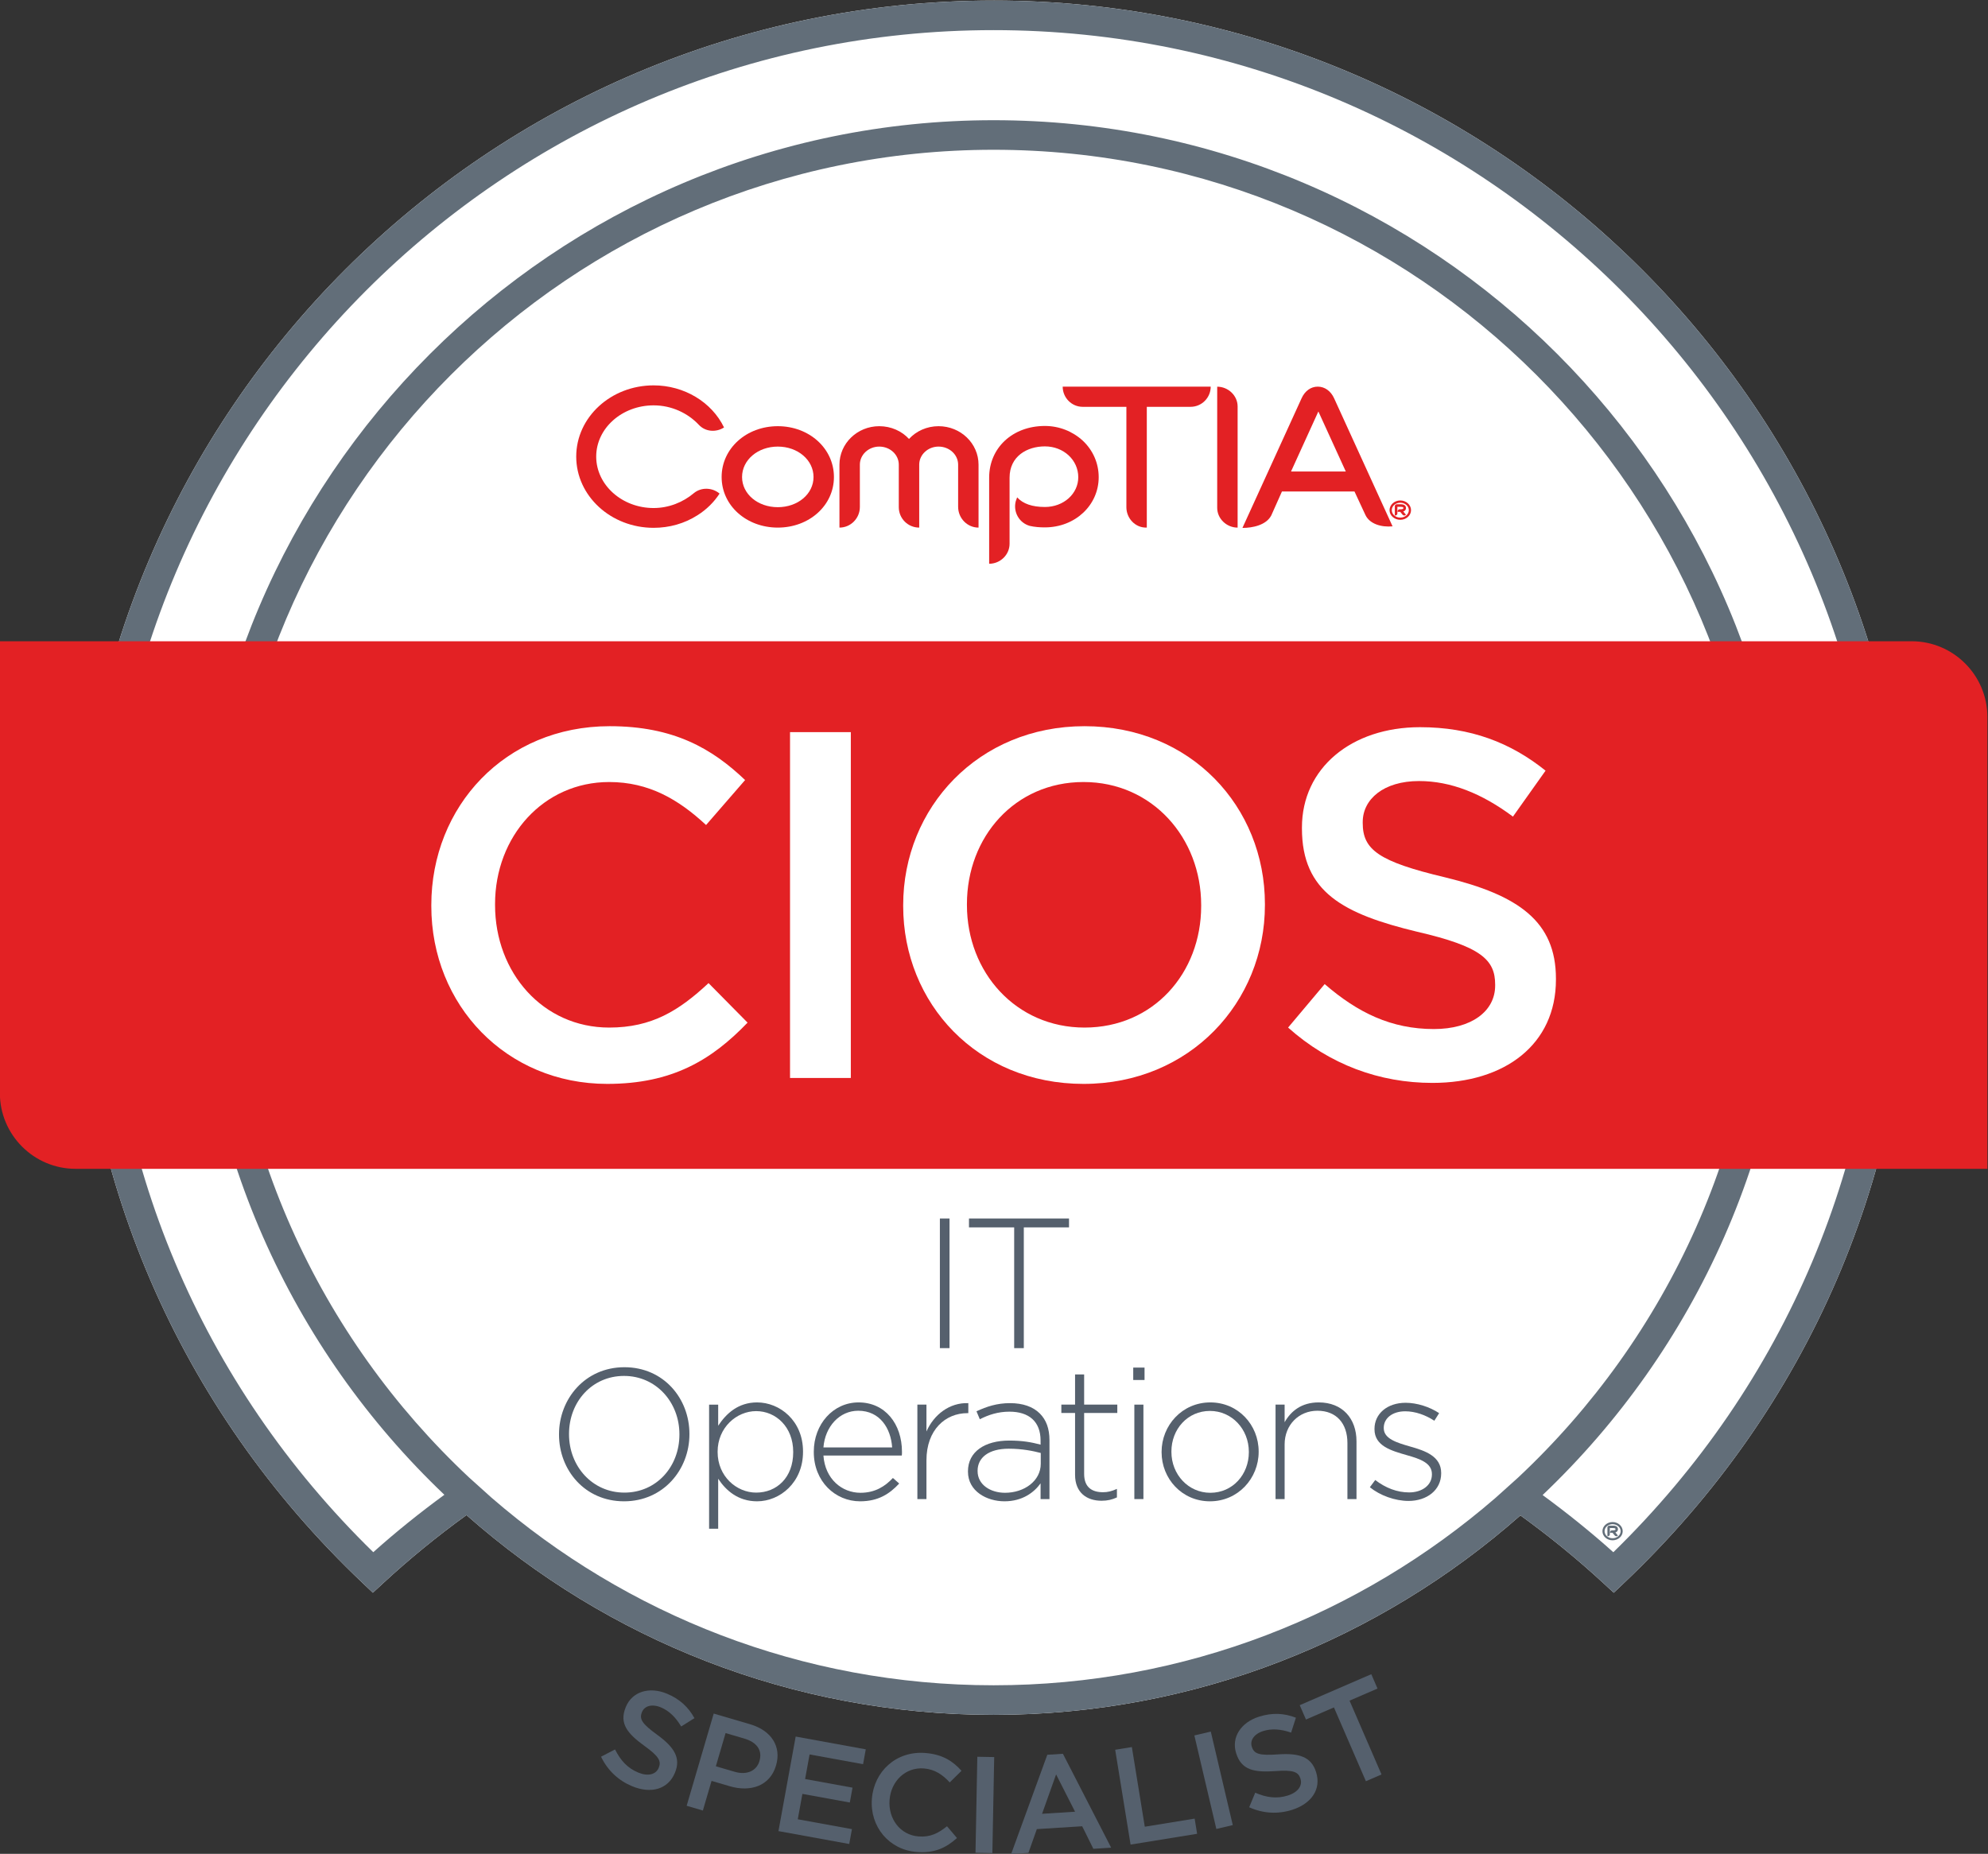
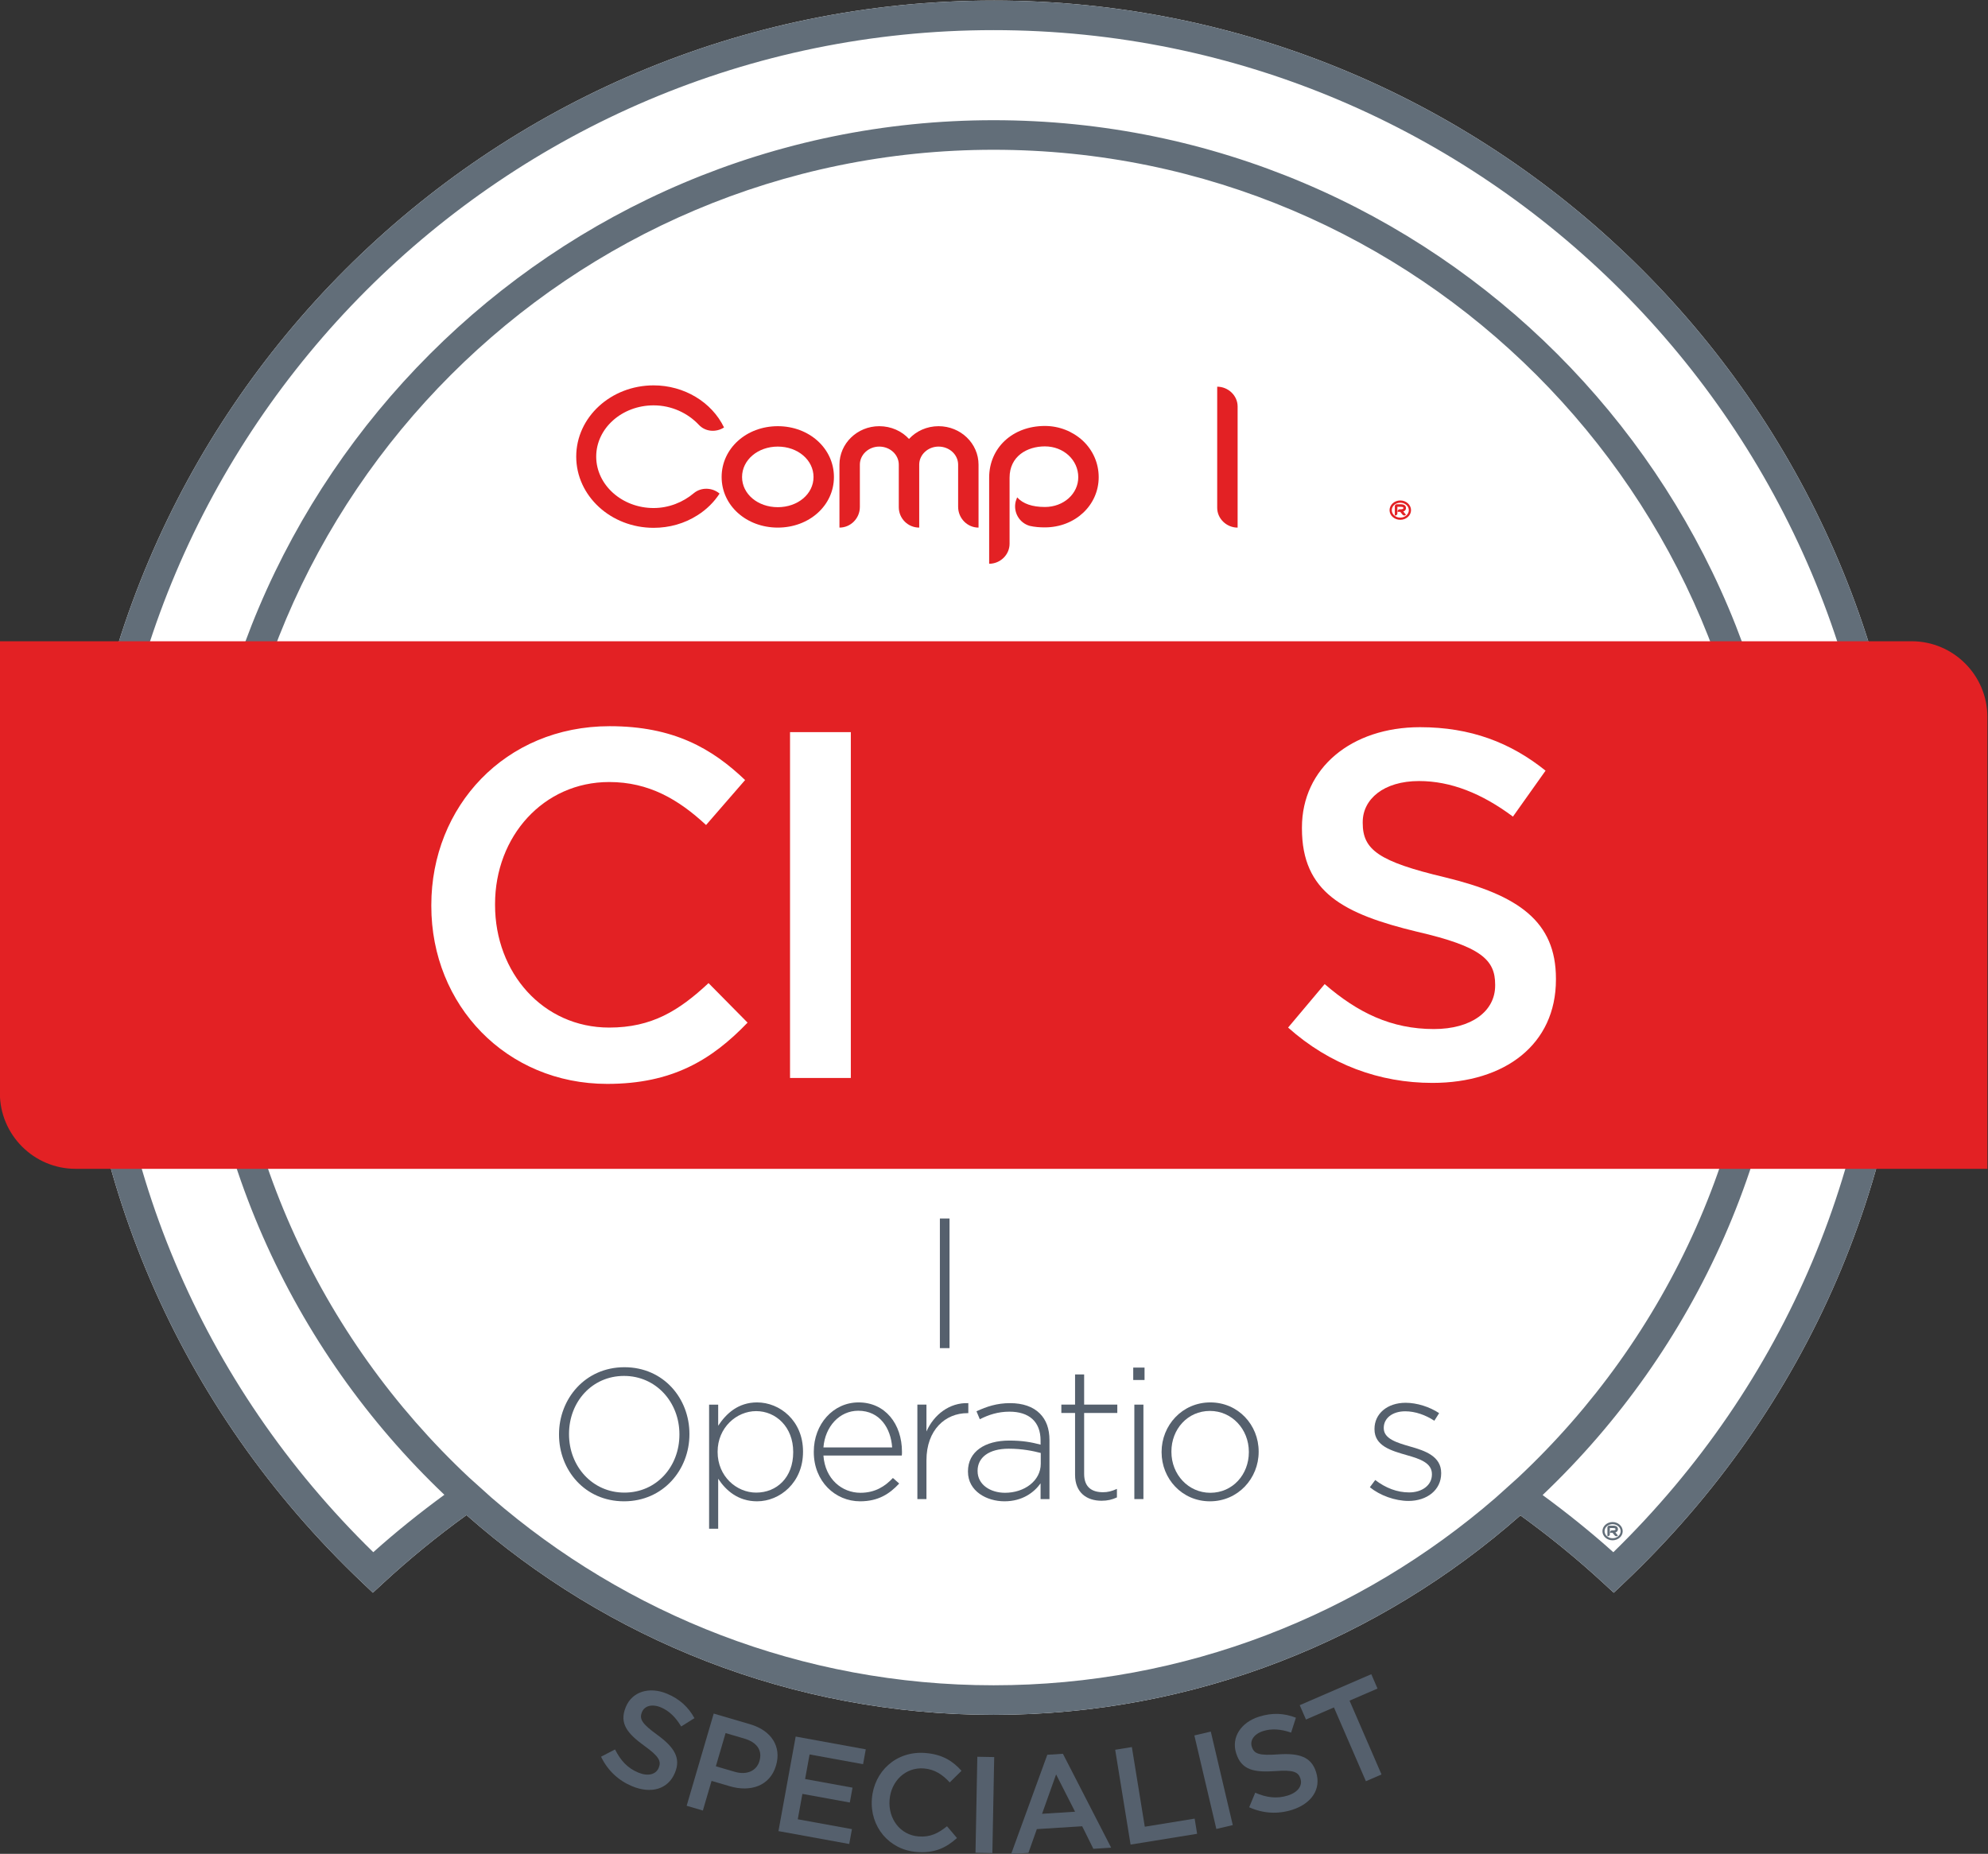
<svg xmlns="http://www.w3.org/2000/svg" xmlns:ns1="http://sodipodi.sourceforge.net/DTD/sodipodi-0.dtd" xmlns:ns2="http://www.inkscape.org/namespaces/inkscape" version="1.1" id="svg2" xml:space="preserve" ns1:docname="Infrastructure  CompTIA IT Operations Specialist - CIOS logo.eps" viewBox="86.83 51.62 386.14 360.16">
  <rect x="86.83" y="51.62" width="386.14" height="360.16" fill="#333333" stroke="none" />
  <defs id="defs6" />
  <ns1:namedview pagecolor="#ffffff" bordercolor="#666666" borderopacity="1" objecttolerance="10" gridtolerance="10" guidetolerance="10" ns2:pageopacity="0" ns2:pageshadow="2" ns2:window-width="640" ns2:window-height="480" id="namedview4" />
  <g id="g10" ns2:groupmode="layer" ns2:label="ink_ext_XXXXXX" transform="matrix(1.333,0,0,-1.333,0,469.787)">
    <g id="g12" transform="scale(0.1)">
      <path d="m 2099.23,3136.23 c -736.9,0 -1336.433,-599.52 -1336.433,-1336.43 0,-370.6 148.195,-715.15 417.273,-970.171 l 14.64,-13.859 14.82,13.679 c 38.69,35.75 79.32,68.891 121.59,99.422 204.96,-180.98 473.85,-291.141 768.11,-291.141 294.03,0 562.71,109.981 767.6,290.692 C 2908.89,898 2949.42,865.059 2988,829.41 l 14.83,-13.68 14.64,13.872 c 269.68,255.548 418.2,600.108 418.2,970.198 0,736.91 -599.52,1336.43 -1336.44,1336.43" style="fill:#ffffff;fill-opacity:1;fill-rule:nonzero;stroke:none" id="path14" />
      <path d="m 3002.23,874.75 c -33.08,29.68 -67.58,57.32 -103.06,83.352 222.81,211.848 362.12,510.718 362.12,841.698 0,640.76 -521.3,1162.06 -1162.06,1162.06 -640.75,0 -1162.058,-521.3 -1162.058,-1162.06 0,-330.78 139.158,-629.49 361.728,-841.331 -35.7,-26.137 -70.37,-53.899 -103.59,-83.68 -251.271,245.361 -389.408,573.051 -389.408,925.011 0,713.14 580.198,1293.33 1293.328,1293.33 713.15,0 1293.33,-580.19 1293.33,-1293.33 0,-351.49 -138.44,-679.18 -390.33,-925.05 z m -171.91,79.02 C 2634.06,783.941 2378.54,680.832 2099.23,680.832 c -279.52,0 -535.22,103.277 -731.55,273.348 l -32.99,29.672 C 1116.8,1188.15 980.277,1478.26 980.277,1799.8 c 0,617 501.963,1118.95 1118.953,1118.95 617.01,0 1118.96,-501.95 1118.96,-1118.95 0,-321.7 -136.65,-611.93 -354.73,-816.241 z m -731.09,2182.46 c -736.9,0 -1336.433,-599.52 -1336.433,-1336.43 0,-370.6 148.195,-715.15 417.273,-970.171 l 14.64,-13.859 14.82,13.679 c 38.69,35.75 79.32,68.891 121.59,99.422 204.96,-180.98 473.85,-291.141 768.11,-291.141 294.03,0 562.71,109.981 767.6,290.692 C 2908.89,898 2949.42,865.059 2988,829.41 l 14.83,-13.68 14.64,13.872 c 269.68,255.548 418.2,600.108 418.2,970.198 0,736.91 -599.52,1336.43 -1336.44,1336.43" style="fill:#626e79;fill-opacity:1;fill-rule:nonzero;stroke:none" id="path16" />
      <path d="M 3436.85,2202.45 H 651.207 v -658.53 c 0,-60.88 49.52,-110.4 110.398,-110.4 H 3547.27 v 658.5 c 0,60.88 -49.54,110.43 -110.42,110.43" style="fill:#e32124;fill-opacity:1;fill-rule:nonzero;stroke:none" id="path18" />
      <path d="m 2020.92,1361.15 h 14.05 V 1172.2 h -14.05 v 188.95" style="fill:#55606d;fill-opacity:1;fill-rule:nonzero;stroke:none" id="path20" />
-       <path d="m 2129.18,1348.2 h -65.86 v 12.95 h 145.76 v -12.95 h -65.87 v -176 h -14.03 v 176" style="fill:#55606d;fill-opacity:1;fill-rule:nonzero;stroke:none" id="path22" />
      <path d="m 1641.4,1046.14 v 0.53 c 0,46.7 -34.01,85.03 -80.71,85.03 -46.69,0 -80.16,-37.79 -80.16,-84.49 v -0.54 c 0,-46.701 34.01,-85.029 80.7,-85.029 46.7,0 80.17,37.8 80.17,84.499 z m -175.45,0 v 0.53 c 0,51.57 38.06,97.72 95.28,97.72 57.23,0 94.75,-45.62 94.75,-97.18 v -0.54 c 0,-51.549 -38.07,-97.709 -95.29,-97.709 -57.22,0 -94.74,45.621 -94.74,97.179" style="fill:#55606d;fill-opacity:1;fill-rule:nonzero;stroke:none" id="path24" />
      <path d="m 1807.19,1020.49 v 0.54 c 0,36.17 -25.1,59.38 -53.98,59.38 -28.62,0 -56.15,-24.02 -56.15,-59.11 v -0.53 c 0,-35.372 27.53,-59.129 56.15,-59.129 29.96,0 53.98,21.871 53.98,58.849 z m -122.55,69.38 h 13.24 v -30.77 c 11.87,18.08 29.41,34 56.68,34 33.2,0 66.94,-26.72 66.94,-71.52 v -0.55 c 0,-44.811 -33.74,-72.069 -66.94,-72.069 -27.54,0 -45.36,15.648 -56.68,32.93 v -72.879 h -13.24 v 180.858" style="fill:#55606d;fill-opacity:1;fill-rule:nonzero;stroke:none" id="path26" />
      <path d="m 1951.37,1027.51 c -1.89,27.81 -17.81,53.45 -49.39,53.45 -27.27,0 -48.32,-22.95 -50.75,-53.45 z m -114.18,-6.74 v 0.53 c 0,39.95 28.08,71.8 65.32,71.8 38.61,0 63.17,-31.31 63.17,-72.07 0,-2.42 0,-3.23 -0.27,-5.39 h -114.18 c 2.43,-34.288 27,-54.261 53.99,-54.261 21.32,0 35.9,9.441 47.23,21.59 l 9.18,-8.09 c -14.04,-15.117 -30.5,-25.918 -56.96,-25.918 -36.17,0 -67.48,28.891 -67.48,71.809" style="fill:#55606d;fill-opacity:1;fill-rule:nonzero;stroke:none" id="path28" />
      <path d="m 1988.13,1089.87 h 13.22 v -39.14 c 10.8,24.56 33.74,42.37 61.01,41.3 v -14.58 H 2061 c -31.85,0 -59.65,-24.03 -59.65,-68.83 v -56.421 h -13.22 v 137.671" style="fill:#55606d;fill-opacity:1;fill-rule:nonzero;stroke:none" id="path30" />
      <path d="m 2167.91,1003.75 v 15.67 c -11.6,2.97 -26.99,6.2 -46.69,6.2 -29.15,0 -45.35,-12.96 -45.35,-32.12 v -0.539 c 0,-19.981 18.9,-31.582 39.95,-31.582 28.07,0 52.09,17.281 52.09,42.371 z m -106.07,-11.602 v 0.543 c 0,28.609 24.56,44.799 60.2,44.799 19.16,0 32.38,-2.42 45.61,-5.93 v 5.93 c 0,27.81 -17,42.11 -45.35,42.11 -16.73,0 -30.5,-4.59 -43.19,-11.06 l -4.86,11.61 c 15.12,7.01 29.96,11.88 48.86,11.88 18.63,0 33.48,-5.13 43.46,-15.12 9.18,-9.18 14.04,-21.87 14.04,-38.87 v -85.841 h -12.96 v 22.942 c -9.44,-13.219 -26.45,-26.18 -52.64,-26.18 -25.64,0 -53.17,14.578 -53.17,43.187" style="fill:#55606d;fill-opacity:1;fill-rule:nonzero;stroke:none" id="path32" />
      <path d="m 2217.9,987.559 v 90.161 h -19.99 v 12.15 h 19.99 v 43.99 h 13.22 v -43.99 h 48.32 v -12.15 h -48.32 v -88.81 c 0,-19.711 11.6,-26.719 27.53,-26.719 6.75,0 12.41,1.348 20.24,4.848 v -12.41 c -7.01,-3.238 -13.77,-4.859 -22.4,-4.859 -21.33,0 -38.59,11.609 -38.59,37.789" style="fill:#55606d;fill-opacity:1;fill-rule:nonzero;stroke:none" id="path34" />
      <path d="m 2304.28,1089.87 h 13.23 V 952.199 h -13.23 z m -1.62,53.98 h 16.48 v -18.08 h -16.48 v 18.08" style="fill:#55606d;fill-opacity:1;fill-rule:nonzero;stroke:none" id="path36" />
      <path d="m 2471.12,1020.49 v 0.54 c 0,33.2 -24.84,59.66 -56.68,59.66 -32.67,0 -56.15,-26.72 -56.15,-59.11 v -0.55 c 0,-33.19 24.83,-59.651 56.68,-59.651 32.66,0 56.15,26.723 56.15,59.111 z m -127.14,0 v 0.54 c 0,38.6 29.97,72.07 70.99,72.07 40.76,0 70.45,-32.93 70.45,-71.52 v -0.55 c 0,-38.589 -29.97,-72.069 -70.98,-72.069 -40.76,0 -70.46,32.93 -70.46,71.529" style="fill:#55606d;fill-opacity:1;fill-rule:nonzero;stroke:none" id="path38" />
-       <path d="m 2510.02,1089.87 h 13.23 v -25.65 c 9.18,16.19 24.57,28.88 49.66,28.88 34.83,0 55.07,-23.75 55.07,-56.68 v -84.221 h -13.23 v 81.791 c 0,28.34 -15.92,46.97 -43.72,46.97 -26.99,0 -47.78,-20.52 -47.78,-49.13 v -79.631 h -13.23 v 137.671" style="fill:#55606d;fill-opacity:1;fill-rule:nonzero;stroke:none" id="path40" />
      <path d="m 2647.46,969.48 7.82,10.52 c 15.12,-11.609 31.85,-18.078 49.39,-18.078 18.64,0 33.21,10.25 33.21,26.18 v 0.539 c 0,16.199 -17.27,22.139 -36.44,27.539 -22.4,6.47 -47.24,13.22 -47.24,37.79 v 0.54 c 0,22.12 18.63,38.05 45.36,38.05 16.46,0 35.08,-5.94 48.84,-15.11 l -7.01,-11.07 c -12.69,8.37 -27.8,13.77 -42.38,13.77 -18.89,0 -31.31,-10.26 -31.31,-24.02 v -0.55 c 0,-15.38 18.62,-21.05 38.33,-26.72 22.14,-6.21 45.34,-14.31 45.34,-38.598 v -0.543 c 0,-24.559 -21.05,-40.207 -47.5,-40.207 -19.98,0 -41.83,8.09 -56.41,19.968" style="fill:#55606d;fill-opacity:1;fill-rule:nonzero;stroke:none" id="path42" />
      <path d="m 1784.74,2368.09 c -45.86,0 -81.84,32.23 -81.84,73.73 0,41.54 35.98,74.07 81.84,74.07 45.85,0 81.8,-32.53 81.8,-74.07 0,-41.5 -35.95,-73.73 -81.8,-73.73 m 0,118.07 c -29.14,0 -52.07,-19.54 -52.07,-44.34 -0.01,-24.79 22.93,-43.98 52.07,-43.98 29.14,0 52.07,19.19 52.07,43.98 0,24.8 -22.93,44.34 -52.07,44.34" style="fill:#e32124;fill-opacity:1;fill-rule:nonzero;stroke:none" id="path44" />
      <path d="m 2077.24,2368.09 c -16.42,0 -29.73,13.61 -29.73,30.37 v 61.35 c 0,14.57 -12.73,26.35 -28.52,26.35 -15.49,0 -28.19,-11.78 -28.19,-26.35 v -91.72 c -16.46,0 -29.76,13.32 -29.76,29.75 v 61.97 c 0,14.57 -12.71,26.35 -28.49,26.35 -15.51,0 -28.24,-11.78 -28.24,-26.35 v -61.69 c 0,-16.42 -13.29,-30.03 -29.74,-30.03 v 91.71 c 0,30.98 26.03,56.09 57.98,56.09 17.31,0 32.84,-7.11 43.36,-18.59 10.53,11.48 26.04,18.59 43.08,18.59 32.22,0 58.25,-25.11 58.25,-56.08 v -91.72" style="fill:#e32124;fill-opacity:1;fill-rule:nonzero;stroke:none" id="path46" />
      <path d="m 2173.93,2368.39 c -7.76,0 -15.2,0.61 -22.01,2.18 -15.51,4.35 -24.49,20.42 -20.44,35.95 0.59,1.85 1.22,3.7 1.86,5.26 l 0.28,0.3 c 8.37,-9.3 22.01,-13.95 40.31,-13.95 27.29,0 48.64,19.21 48.64,43.4 0,25.09 -21.35,44.93 -48.64,44.93 -25.74,0 -51.46,-14.26 -51.46,-45.57 v -96.36 c 0,-16.11 -13.62,-29.15 -29.75,-29.15 v 125.51 c 0,43.4 34.11,75.32 81.21,75.32 20.76,0 40.26,-7.76 55.13,-21.37 14.92,-13.96 23.27,-32.88 23.27,-53.31 0,-40.93 -34.41,-73.14 -78.4,-73.14" style="fill:#e32124;fill-opacity:1;fill-rule:nonzero;stroke:none" id="path48" />
-       <path d="m 2386.11,2544.11 h -63.68 V 2368.1 h -1.23 c -15.8,0 -28.52,13.6 -28.52,29.73 v 146.28 h -63.69 c -16.1,0 -29.12,13.32 -29.12,29.43 h 215.68 c 0,-16.11 -13.01,-29.43 -29.44,-29.43" style="fill:#e32124;fill-opacity:1;fill-rule:nonzero;stroke:none" id="path50" />
-       <path d="m 2640.84,2386.79 -15.8,33.96 h -105.67 l -15.58,-34.95 c -7.36,-14.05 -27,-18.18 -42.01,-18.18 l 86.15,188.88 c 4.88,10.83 13.55,17.03 23.61,17.03 10.02,0 18.94,-6.2 23.85,-17.03 l 85.14,-186.57 c -16.01,-1.53 -33.46,3.23 -39.69,16.86 m -65.93,156.05 -42.32,-92.96 h 79.79 l -42.6,93.29 5.13,-0.33" style="fill:#e32124;fill-opacity:1;fill-rule:nonzero;stroke:none" id="path52" />
      <path d="m 1669.52,2518.07 c -16.12,17.03 -39.66,28.18 -65.71,28.18 -46.15,0 -83.67,-33.45 -83.67,-74.67 0,-41.22 37.52,-74.97 83.67,-74.97 22.01,0 42.78,8.34 58.58,21.67 10.86,9 26.95,8.35 37.52,-0.63 -8.08,-12.37 -18.92,-23.23 -32.24,-31.59 -18.92,-12.1 -40.93,-18.29 -63.86,-18.3 -62.27,0 -112.78,46.5 -112.78,103.82 0,57.33 50.51,103.8 112.78,103.8 44.33,0 84.61,-24.17 102.59,-61.34 -11.47,-7.44 -27.28,-6.51 -36.88,4.03" style="fill:#e32124;fill-opacity:1;fill-rule:nonzero;stroke:none" id="path54" />
      <path d="m 2691.78,2379.45 c -8.63,0 -15.63,6.3 -15.63,14.04 0,7.72 7,14.15 15.63,14.15 8.62,0 15.67,-6.43 15.67,-14.15 0,-7.74 -7.05,-14.04 -15.67,-14.04 m 0,24.89 c -6.86,0 -12.37,-4.87 -12.37,-10.85 0,-5.99 5.51,-10.86 12.37,-10.86 6.88,0 12.46,4.87 12.46,10.86 0,5.98 -5.58,10.85 -12.46,10.85 m 5.76,-12.18 c -0.4,-0.25 -0.89,-0.44 -1.42,-0.58 0,0 0.95,-1.2 3.91,-4.72 l -0.55,-0.47 c -1.25,-1.03 -3.14,-0.88 -4.18,0.33 -3.26,3.89 -3.6,4.37 -3.6,4.37 h -3.75 v 1.07 c 0.15,1.4 1.37,2.61 2.89,2.61 h 1.82 c 1.3,0 2.31,0.24 2.96,0.63 0.57,0.25 0.72,0.66 0.72,1.22 0,0.46 0,1.75 -3.68,1.75 h -5.11 v -9.77 c 0,-1.57 -1.34,-2.85 -3,-2.85 h -0.74 v 13.58 c 0.07,1.51 1.33,2.7 2.87,2.78 h 5.98 c 6.72,0 7.44,-3.83 7.44,-5.49 0,-1.94 -0.98,-3.53 -2.56,-4.46" style="fill:#e32124;fill-opacity:1;fill-rule:nonzero;stroke:none" id="path56" />
      <path d="M 2425.01,2573.45 V 2396.9 c 0,-15.81 13.64,-28.83 29.75,-28.83 v 176.57 c 0,15.79 -13.66,28.81 -29.75,28.81" style="fill:#e32124;fill-opacity:1;fill-rule:nonzero;stroke:none" id="path58" />
      <path d="m 3001.12,892.121 c -8.16,0 -14.77,5.949 -14.77,13.25 0,7.301 6.61,13.348 14.77,13.348 8.13,0 14.77,-6.047 14.77,-13.348 0,-7.301 -6.64,-13.25 -14.77,-13.25 m 0,23.5 c -6.49,0 -11.68,-4.601 -11.68,-10.25 0,-5.641 5.19,-10.242 11.68,-10.242 6.48,0 11.76,4.601 11.76,10.242 0,5.649 -5.28,10.25 -11.76,10.25 m 5.44,-11.5 c -0.38,-0.242 -0.85,-0.41 -1.35,-0.551 0,0 0.89,-1.121 3.69,-4.449 l -0.52,-0.441 c -1.18,-0.969 -2.96,-0.828 -3.94,0.312 -3.09,3.668 -3.4,4.117 -3.4,4.117 h -3.54 v 1.012 c 0.14,1.309 1.29,2.469 2.73,2.469 h 1.71 c 1.23,0 2.18,0.219 2.79,0.59 0.54,0.242 0.69,0.621 0.69,1.152 0,0.43 0,1.648 -3.48,1.648 h -4.82 v -9.218 c 0,-1.481 -1.28,-2.692 -2.84,-2.692 h -0.69 v 12.809 c 0.07,1.441 1.26,2.551 2.71,2.633 h 5.64 c 6.35,0 7.03,-3.614 7.03,-5.18 0,-1.832 -0.94,-3.34 -2.41,-4.211" style="fill:#626e79;fill-opacity:1;fill-rule:nonzero;stroke:none" id="path60" />
      <path d="m 1527.17,576.73 20.42,10.59 c 7.94,-15.851 17.98,-27.148 33.87,-33.738 14.04,-5.82 25.67,-2.844 29.66,6.77 l 0.15,0.359 c 3.83,9.238 0.73,16.371 -21,31.871 -24.78,18.066 -36.93,32.637 -27.04,56.477 l 0.14,0.363 c 9.19,22.18 34.04,29.848 59.72,19.207 18.85,-7.82 31.45,-19.75 40.2,-35.719 l -19.32,-12.129 c -8.05,13.508 -17.77,22.949 -29.6,27.86 -13.31,5.507 -23.9,1.89 -27.42,-6.602 l -0.16,-0.379 c -4.13,-9.98 -0.06,-16.859 22.43,-33.109 24.59,-17.992 34.58,-33.61 25.7,-55.039 l -0.16,-0.371 c -10.03,-24.211 -35.04,-30.731 -62.2,-19.469 -19.77,8.187 -35.6,22.769 -45.39,43.058" style="fill:#55606d;fill-opacity:1;fill-rule:nonzero;stroke:none" id="path62" />
      <path d="m 1721.93,554.738 c 17.85,-5.226 31.91,1.473 36.02,15.492 l 0.11,0.391 c 4.62,15.731 -4.29,27.309 -21.94,32.488 l -27.45,8.063 -14.19,-48.383 z m -30.57,84.844 52.98,-15.531 c 31.48,-9.231 45.82,-32.84 37.89,-59.903 l -0.12,-0.378 c -8.83,-30.129 -37.63,-38.79 -67.2,-30.11 l -26.68,7.832 -12.67,-43.203 -23.61,6.93 39.41,134.363" style="fill:#55606d;fill-opacity:1;fill-rule:nonzero;stroke:none" id="path64" />
      <path d="m 1810.79,606.09 102.15,-18.621 -3.94,-21.649 -77.95,14.2 -6.52,-35.821 69.09,-12.59 -3.95,-21.648 -69.09,12.578 -6.75,-37 78.95,-14.367 -3.95,-21.66 -103.14,18.789 25.1,137.789" style="fill:#55606d;fill-opacity:1;fill-rule:nonzero;stroke:none" id="path66" />
      <path d="m 1921.84,515.129 0.03,0.402 c 3.08,39.68 35.3,69.891 77.58,66.629 25.72,-1.988 40.58,-12.168 52.96,-25.969 l -17.15,-16.929 c -10.37,11.238 -21.8,19.136 -37.76,20.367 -26.52,2.051 -47.76,-18.367 -49.87,-45.688 l -0.03,-0.402 c -2.11,-27.328 15.52,-50.957 42.25,-53.019 17.15,-1.329 28.64,4.609 41.46,14.851 l 14.53,-17.172 c -15.73,-14.039 -32.42,-22.379 -58.55,-20.347 -40.68,3.136 -68.55,37.187 -65.45,77.277" style="fill:#55606d;fill-opacity:1;fill-rule:nonzero;stroke:none" id="path68" />
      <path d="m 2075.48,576.648 24.58,-0.457 -2.66,-139.929 -24.58,0.468 2.66,139.918" style="fill:#55606d;fill-opacity:1;fill-rule:nonzero;stroke:none" id="path70" />
      <path d="m 2217.91,496.551 -27.65,54.371 -20.44,-57.391 z m -40.46,83.008 22.75,1.441 70.29,-136.859 -25.94,-1.629 -16.28,32.847 -66.08,-4.148 -12.24,-34.621 -25.16,-1.59 52.66,144.559" style="fill:#55606d;fill-opacity:1;fill-rule:nonzero;stroke:none" id="path72" />
      <path d="m 2276.36,586.852 24.29,3.937 18.84,-116.098 72.66,11.801 3.59,-22.121 -96.95,-15.73 -22.43,138.211" style="fill:#55606d;fill-opacity:1;fill-rule:nonzero;stroke:none" id="path74" />
      <path d="m 2391.72,607.719 23.95,5.633 32.04,-136.301 -23.95,-5.621 -32.04,136.289" style="fill:#55606d;fill-opacity:1;fill-rule:nonzero;stroke:none" id="path76" />
      <path d="m 2471.6,503.039 8.81,21.231 c 16.27,-7.032 31.24,-9.239 47.63,-4.071 14.5,4.571 21.5,14.332 18.36,24.25 l -0.12,0.383 c -3,9.527 -9.97,13 -36.57,10.906 -30.58,-2.09 -49.25,1.25 -57,25.852 l -0.13,0.379 c -7.2,22.89 6.88,44.73 33.39,53.09 19.45,6.14 36.77,5.089 53.74,-1.508 l -7,-21.711 c -14.84,5.18 -28.37,6.152 -40.58,2.301 -13.73,-4.321 -19.51,-13.899 -16.74,-22.68 l 0.12,-0.379 c 3.24,-10.293 10.78,-12.953 38.46,-10.941 30.39,2.031 48.08,-3.512 55.06,-25.629 l 0.12,-0.391 c 7.87,-24.98 -7.09,-46.051 -35.12,-54.891 -20.41,-6.429 -41.91,-5.449 -62.43,3.809" style="fill:#55606d;fill-opacity:1;fill-rule:nonzero;stroke:none" id="path78" />
      <path d="m 2595.1,648.559 -40.76,-17.649 -9.06,20.922 104.27,45.156 9.06,-20.929 -40.75,-17.649 46.58,-107.57 -22.76,-9.852 -46.58,107.571" style="fill:#55606d;fill-opacity:1;fill-rule:nonzero;stroke:none" id="path80" />
      <path d="m 1279.87,1816.55 v 1.43 c 0,143.29 107.28,260.67 259.94,260.67 92.88,0 149.05,-32.41 197.29,-78.49 l -56.88,-65.53 c -40.32,37.44 -83.53,62.65 -141.13,62.65 -95.78,0 -166.34,-79.21 -166.34,-177.86 v -1.44 c 0,-98.65 69.85,-178.57 166.34,-178.57 61.92,0 101.53,24.48 144.73,64.8 l 56.89,-57.6 c -52.57,-54.73 -110.18,-89.29 -204.5,-89.29 -146.9,0 -256.34,114.49 -256.34,259.23" style="fill:#ffffff;fill-opacity:1;fill-rule:nonzero;stroke:none" id="path82" />
      <path d="m 1802.57,2070 h 88.58 v -504.04 h -88.58 V 2070" style="fill:#ffffff;fill-opacity:1;fill-rule:nonzero;stroke:none" id="path84" />
-       <path d="m 2401.65,1816.55 v 1.43 c 0,97.93 -71.29,179.3 -171.38,179.3 -100.09,0 -169.93,-79.93 -169.93,-177.86 v -1.44 c 0,-97.93 71.29,-178.57 171.37,-178.57 100.09,0 169.94,79.21 169.94,177.14 z m -434.2,0 v 1.43 c 0,141.86 109.45,260.67 264.26,260.67 154.81,0 262.83,-117.38 262.83,-259.23 v -1.44 c 0,-141.85 -109.46,-260.66 -264.27,-260.66 -154.82,0 -262.82,117.37 -262.82,259.23" style="fill:#ffffff;fill-opacity:1;fill-rule:nonzero;stroke:none" id="path86" />
      <path d="m 2528.32,1639.41 53.3,63.37 c 48.24,-41.77 97.2,-65.53 159.13,-65.53 54.72,0 89.28,25.92 89.28,63.36 v 1.44 c 0,36.01 -20.16,55.44 -113.77,77.05 -107.28,25.92 -167.77,57.6 -167.77,150.49 v 1.44 c 0,86.41 72,146.17 172.09,146.17 73.45,0 131.78,-22.31 182.9,-63.36 l -47.53,-66.97 c -45.36,33.85 -90.72,51.84 -136.8,51.84 -51.85,0 -82.09,-26.64 -82.09,-59.76 v -1.44 c 0,-38.88 23.04,-56.16 120.25,-79.21 106.57,-25.91 161.29,-64.08 161.29,-147.6 v -1.45 c 0,-94.32 -74.16,-150.49 -180.01,-150.49 -77.05,0 -149.78,26.64 -210.27,80.65" style="fill:#ffffff;fill-opacity:1;fill-rule:nonzero;stroke:none" id="path88" />
    </g>
  </g>
</svg>